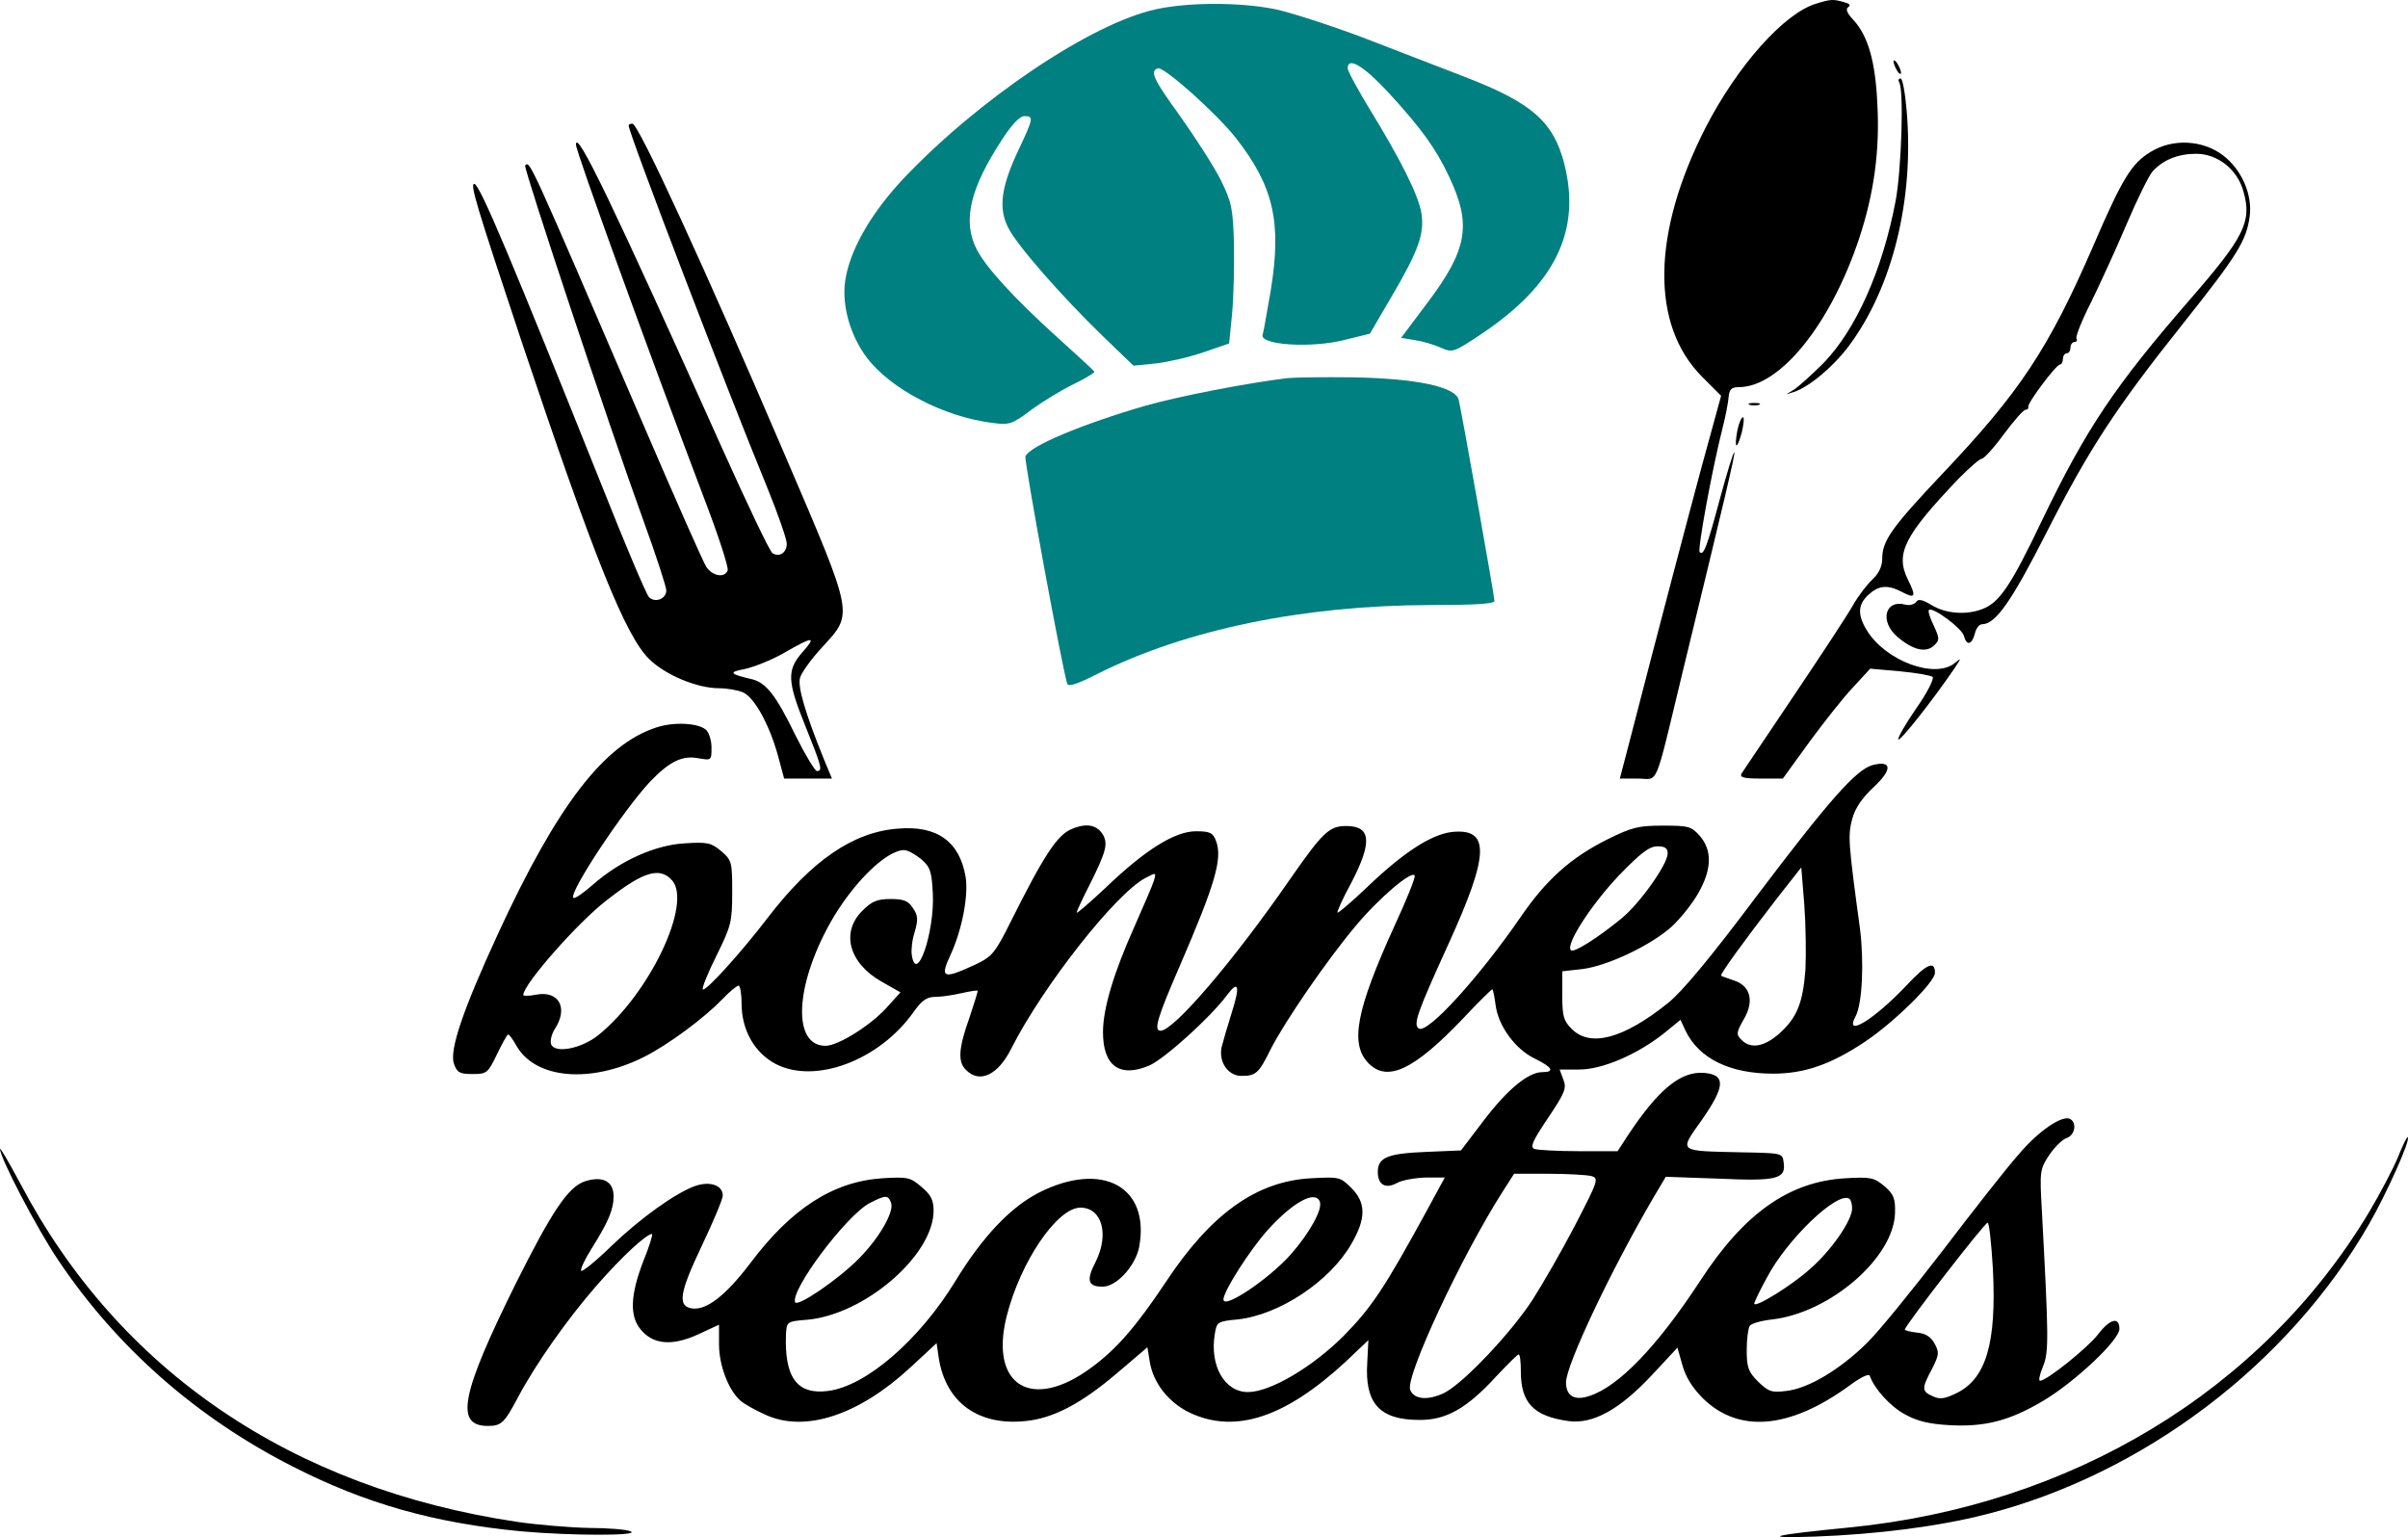
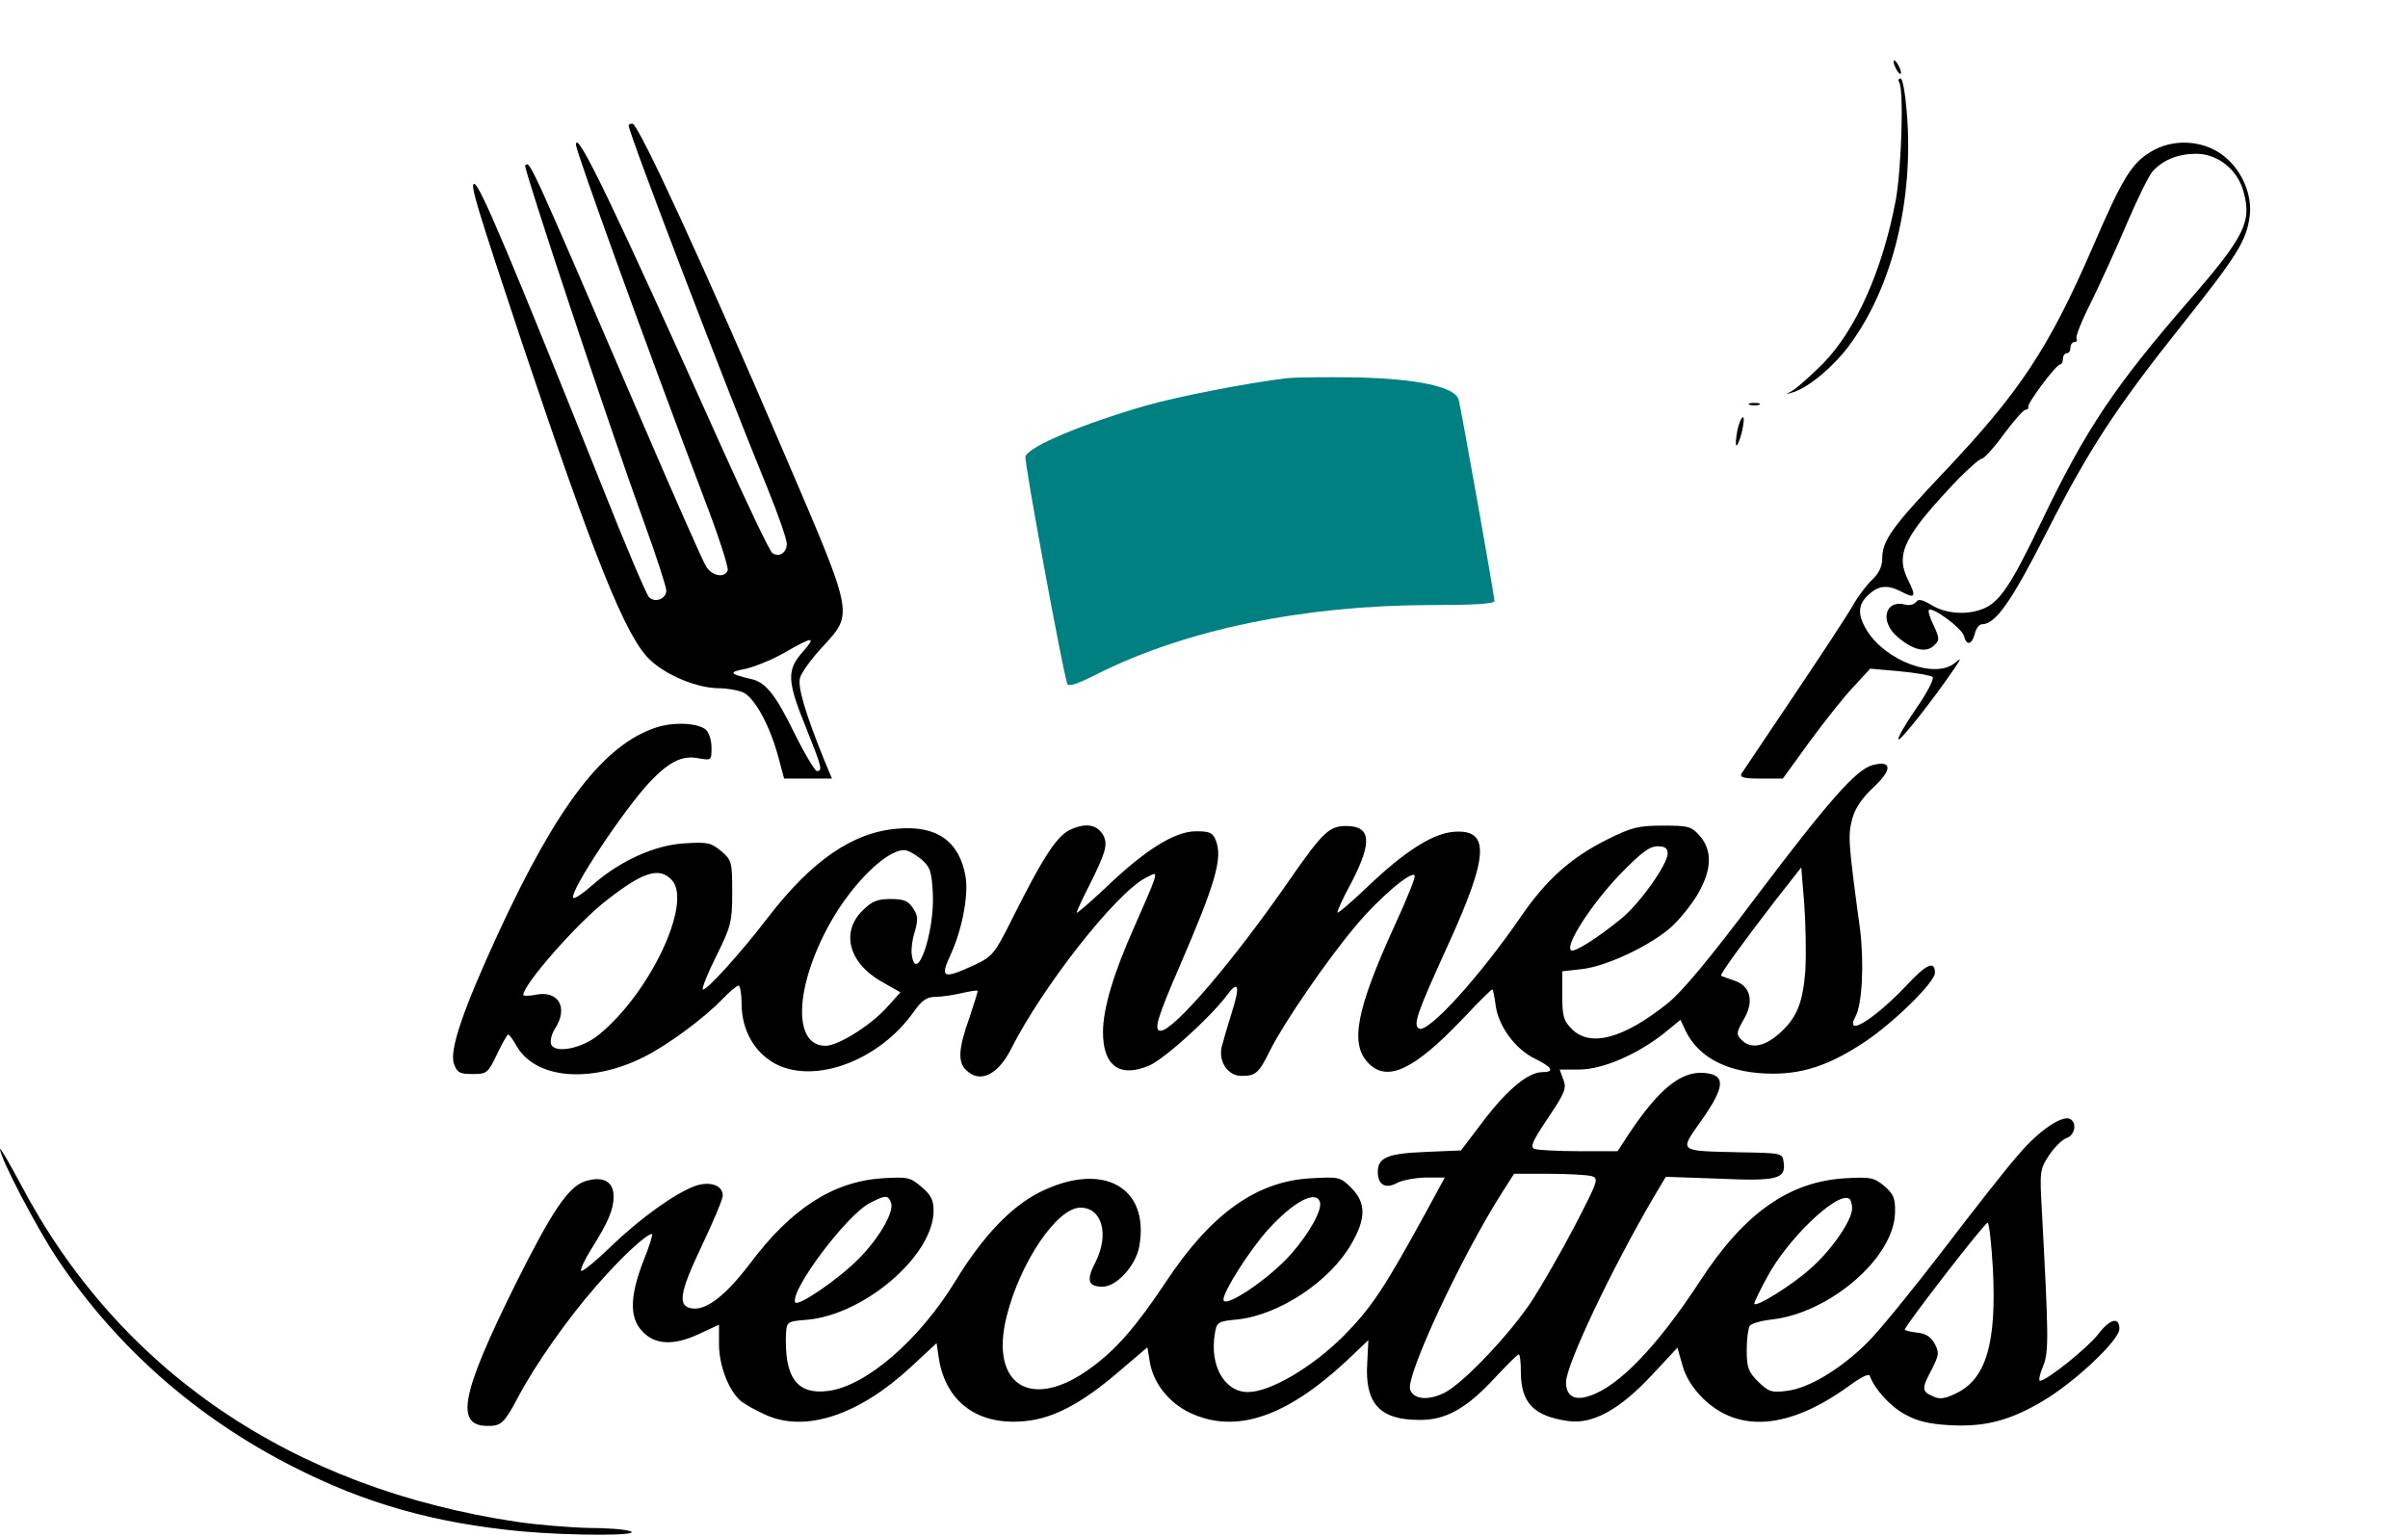
<svg xmlns="http://www.w3.org/2000/svg" xmlns:ns1="http://sodipodi.sourceforge.net/DTD/sodipodi-0.dtd" xmlns:ns2="http://www.inkscape.org/namespaces/inkscape" version="1.0" width="639.667pt" height="408.393pt" viewBox="0 0 639.667 408.393" preserveAspectRatio="xMidYMid" id="svg12" ns1:docname="logo.svg" ns2:version="1.4 (86a8ad7, 2024-10-11)">
  <defs id="defs12" />
  <ns1:namedview id="namedview12" pagecolor="#ffffff" bordercolor="#000000" borderopacity="0.25" ns2:showpageshadow="2" ns2:pageopacity="0.0" ns2:pagecheckerboard="0" ns2:deskcolor="#d1d1d1" ns2:document-units="pt" ns2:zoom="0.59692383" ns2:cx="423.83967" ns2:cy="304.05889" ns2:window-width="1920" ns2:window-height="1017" ns2:window-x="2552" ns2:window-y="-8" ns2:window-maximized="1" ns2:current-layer="svg12" />
  <g transform="matrix(0.1,0,0,-0.1,-194,739.858)" fill="#000000" stroke="none" id="g12">
-     <path d="m 6765,7389 c -85,-25 -209,-164 -294,-329 -143,-280 -147,-525 -9,-663 l 50,-50 -51,-186 c -43,-160 -109,-410 -195,-743 l -23,-88 h 48 c 56,0 42,-35 118,280 114,469 141,583 138,587 -2,2 -19,-53 -38,-123 -35,-131 -44,-153 -54,-142 -6,6 33,220 61,330 8,31 15,68 16,82 2,21 8,26 28,26 109,1 243,167 319,396 39,118 55,233 48,357 -5,113 -25,181 -64,223 -17,18 -21,29 -13,34 7,5 3,9 -12,13 -28,8 -35,8 -73,-4 z" id="path1" />
-     <path d="m 5011,7374 c -172,-37 -473,-240 -673,-452 -86,-92 -142,-191 -153,-271 -9,-65 14,-145 58,-203 63,-83 204,-157 333,-173 46,-6 52,-4 104,35 30,22 81,53 112,68 31,15 56,30 55,33 -1,3 -46,44 -99,92 -115,104 -191,187 -215,236 -36,74 -16,159 69,289 26,40 47,62 59,62 26,0 24,-6 -16,-91 -46,-98 -53,-153 -27,-205 24,-48 141,-181 251,-288 l 82,-79 60,6 c 33,4 90,17 127,30 l 67,23 8,79 c 4,44 6,127 5,185 -3,96 -6,111 -35,170 -18,36 -67,112 -108,170 -72,99 -81,120 -59,127 16,5 155,-119 207,-185 100,-128 122,-223 93,-403 -10,-57 -19,-111 -22,-120 -8,-27 128,-36 216,-14 l 69,17 59,101 c 71,121 86,165 78,219 -8,48 -55,142 -136,274 -33,54 -60,104 -60,111 0,32 42,7 108,-64 89,-97 127,-150 162,-225 60,-127 48,-193 -59,-335 l -69,-92 36,-6 c 21,-3 51,-12 69,-20 32,-14 34,-13 108,36 197,132 266,275 220,454 -29,111 -87,161 -263,229 -65,25 -187,72 -272,105 -85,32 -190,66 -232,75 -93,19 -230,19 -317,0 z" id="path2" style="fill:#008080" />
    <path d="m 6970,7235 c 0,-5 5,-17 10,-25 5,-8 10,-10 10,-5 0,6 -5,17 -10,25 -5,8 -10,11 -10,5 z" id="path3" />
    <path d="m 6985,7180 c 13,-20 6,-230 -9,-313 -35,-186 -106,-345 -193,-434 -32,-32 -67,-63 -78,-70 l -20,-12 20,6 c 40,13 104,66 146,122 116,155 174,389 154,624 -4,48 -11,87 -16,87 -6,0 -7,-5 -4,-10 z" id="path4" />
    <path d="m 3610,7065 c 0,-20 260,-699 369,-964 28,-69 51,-135 51,-147 0,-24 -20,-37 -38,-25 -7,4 -66,128 -133,277 -290,647 -389,853 -389,808 0,-18 187,-534 338,-933 39,-101 68,-190 65,-198 -8,-21 -41,-15 -57,10 -8,12 -84,184 -169,382 -305,709 -299,696 -312,684 -5,-6 221,-687 314,-943 34,-93 61,-177 61,-186 0,-23 -30,-34 -46,-18 -7,7 -63,139 -124,293 -240,600 -326,805 -340,805 -12,0 5,-56 126,-420 193,-576 276,-782 339,-843 43,-42 127,-77 185,-77 21,0 50,-5 64,-11 30,-14 69,-84 92,-166 l 17,-63 h 63 64 l -22,53 c -49,121 -69,190 -63,214 3,13 30,51 60,83 82,90 85,78 -98,505 -214,500 -391,885 -407,885 -6,0 -10,-2 -10,-5 z m 461,-1400 c -41,-47 -40,-76 9,-197 43,-107 46,-118 30,-118 -5,0 -31,43 -57,95 -53,109 -79,142 -120,150 -55,13 -58,18 -15,26 24,5 72,24 105,43 78,45 87,45 48,1 z" id="path5" />
    <path d="m 7653,6995 c -51,-31 -75,-70 -153,-251 -118,-272 -195,-388 -400,-604 -135,-143 -160,-178 -160,-226 0,-20 -9,-39 -26,-55 -14,-13 -38,-44 -52,-69 -14,-25 -85,-133 -157,-240 -72,-107 -135,-201 -139,-207 -5,-10 7,-13 51,-13 h 59 l 71,98 c 39,53 91,119 116,145 l 45,49 79,-7 c 43,-4 82,-11 87,-15 4,-5 -15,-43 -44,-84 -29,-42 -50,-79 -47,-82 5,-5 91,104 147,186 20,30 21,32 4,18 -52,-45 -185,4 -235,86 -25,41 -24,68 4,94 27,25 51,28 89,8 36,-19 39,-13 16,33 -34,69 -9,117 136,269 28,28 55,52 61,52 5,0 32,29 58,65 27,36 52,65 58,65 5,0 8,3 7,8 -3,9 74,112 84,112 4,0 8,7 8,15 0,8 5,15 10,15 6,0 10,7 10,15 0,8 5,15 11,15 5,0 8,4 5,9 -3,5 14,48 39,97 24,49 67,143 95,209 28,66 59,128 68,138 28,31 68,47 116,47 58,0 111,-43 126,-102 22,-79 2,-119 -145,-288 -197,-227 -273,-340 -390,-583 -84,-176 -114,-220 -160,-237 -42,-16 -97,-12 -134,11 -25,15 -36,17 -41,8 -5,-6 -17,-10 -28,-7 -55,15 -70,-45 -21,-86 41,-35 76,-43 97,-22 15,14 14,19 -1,52 -10,20 -16,39 -13,42 10,9 88,-49 93,-69 7,-27 21,-24 29,6 3,14 12,25 19,25 36,0 78,60 171,243 114,224 184,331 364,557 144,181 167,219 176,283 8,58 -21,125 -71,163 -54,41 -134,45 -192,9 z" id="path6" />
    <path d="m 5360,6394 c -114,-14 -291,-49 -376,-73 -169,-49 -310,-108 -320,-135 -4,-11 98,-565 111,-604 3,-9 27,-1 82,27 234,117 545,181 880,182 118,0 173,3 173,11 0,11 -86,496 -95,534 -8,35 -112,57 -280,60 -77,1 -156,0 -175,-2 z" id="path7" style="fill:#008080" />
    <path d="m 6588,6323 c 6,-2 18,-2 25,0 6,3 1,5 -13,5 -14,0 -19,-2 -12,-5 z" id="path8" />
    <path d="m 6555,6254 c -9,-50 -1,-52 12,-4 5,22 7,40 3,40 -4,0 -11,-16 -15,-36 z" id="path9" />
    <path d="m 3684,5466 c -139,-45 -263,-206 -420,-546 -94,-204 -131,-312 -118,-348 8,-23 15,-27 49,-27 38,0 41,2 65,52 14,29 27,53 30,53 3,0 13,-14 22,-30 50,-88 196,-101 338,-30 64,32 160,103 209,154 19,20 39,36 43,36 4,0 8,-22 8,-48 0,-70 34,-130 90,-160 105,-55 276,9 367,138 22,31 35,40 58,40 17,0 48,5 70,10 22,5 41,8 42,6 1,-1 -9,-33 -22,-72 -29,-81 -31,-117 -9,-138 36,-37 85,-14 120,56 84,166 278,413 357,454 28,15 29,15 22,-8 -4,-13 -27,-66 -50,-118 -57,-127 -85,-221 -85,-284 0,-90 45,-122 124,-88 41,19 160,126 205,186 31,42 36,26 13,-46 -11,-35 -23,-76 -27,-92 -8,-39 17,-76 53,-76 38,0 46,7 77,70 38,75 151,239 225,327 63,76 152,151 158,135 2,-6 -22,-65 -53,-132 -103,-226 -120,-316 -69,-367 50,-50 120,-17 249,118 41,44 77,79 79,79 2,0 6,-19 9,-42 7,-55 52,-117 104,-142 47,-23 54,-36 20,-36 -37,0 -93,-46 -156,-129 l -60,-79 -94,-4 c -101,-4 -127,-15 -127,-53 0,-34 20,-46 50,-30 14,8 48,14 77,15 h 51 l -50,-92 c -110,-201 -144,-253 -219,-329 -83,-83 -195,-149 -254,-149 -62,0 -102,70 -88,154 5,32 7,34 61,39 110,12 245,101 302,201 39,67 39,109 0,148 -30,30 -33,30 -108,26 -145,-8 -266,-95 -386,-277 -78,-117 -131,-178 -197,-226 -158,-117 -271,-48 -225,136 36,144 134,289 196,289 58,0 77,-72 40,-145 -25,-48 -20,-65 19,-65 37,0 87,55 97,105 30,161 -98,230 -266,145 -76,-39 -150,-117 -222,-235 -96,-157 -237,-279 -338,-292 -83,-11 -117,36 -112,153 2,31 4,32 55,36 153,13 337,171 337,290 0,28 -7,42 -32,63 -30,26 -37,27 -105,23 -130,-9 -241,-80 -351,-227 -64,-84 -114,-123 -152,-119 -41,5 -36,40 24,166 31,65 56,125 56,134 0,27 -33,39 -72,26 -52,-18 -146,-85 -225,-161 -40,-39 -76,-68 -79,-65 -3,4 9,30 28,60 44,70 58,103 58,138 0,40 -29,55 -76,40 -45,-15 -88,-80 -185,-274 -145,-293 -161,-376 -73,-376 36,0 44,8 80,76 46,87 131,208 208,296 67,77 133,138 148,138 3,0 -7,-33 -23,-72 -35,-91 -37,-147 -6,-183 33,-39 83,-43 151,-12 l 56,26 v -52 c 0,-56 25,-121 56,-149 11,-10 42,-27 69,-39 105,-47 247,0 384,127 l 69,64 6,-41 c 19,-117 105,-179 230,-166 74,7 149,47 243,127 l 81,69 6,-37 c 9,-58 51,-111 109,-138 120,-55 252,-11 412,137 l 60,57 -3,-60 c -7,-108 33,-152 138,-152 70,-1 126,30 203,114 31,33 58,60 61,60 4,0 6,-20 6,-45 0,-84 34,-119 126,-132 65,-9 136,30 222,122 l 68,73 13,-46 c 8,-30 26,-60 54,-88 95,-94 231,-83 391,34 30,22 51,32 53,25 12,-34 54,-81 93,-102 32,-18 64,-26 120,-29 93,-5 159,12 248,65 84,50 202,161 202,191 0,33 -25,27 -57,-15 -27,-35 -136,-123 -154,-123 -4,0 -1,17 8,38 16,38 15,78 -3,415 -6,104 -5,109 19,146 15,22 35,42 47,46 21,7 28,39 10,50 -20,13 -84,-30 -138,-94 -32,-36 -122,-151 -202,-256 -80,-104 -170,-215 -201,-245 -71,-70 -156,-121 -214,-127 -39,-5 -47,-2 -75,25 -26,26 -30,38 -30,84 0,29 4,58 8,64 4,6 31,14 60,17 154,18 324,165 326,284 1,38 -4,49 -28,70 -28,23 -36,25 -105,21 -149,-9 -268,-93 -385,-273 -113,-173 -216,-280 -293,-305 -40,-14 -63,-1 -63,36 0,46 121,301 233,492 l 32,54 141,-5 c 155,-7 179,-1 172,44 -3,24 -5,24 -113,26 -170,4 -165,0 -105,85 63,90 65,121 7,126 -62,5 -121,-43 -202,-165 l -28,-43 h -103 c -56,0 -109,3 -118,6 -12,5 -5,21 36,82 45,67 50,79 41,102 l -10,27 h 52 c 62,0 154,40 225,96 l 44,36 14,-30 c 36,-73 117,-113 232,-113 84,0 154,25 243,84 78,52 187,159 187,184 0,33 -22,24 -75,-33 -86,-91 -167,-141 -136,-83 18,33 23,143 12,232 -32,235 -32,248 -21,292 8,30 26,56 58,86 49,46 48,71 -3,58 -44,-11 -118,-96 -310,-350 -122,-163 -198,-254 -235,-283 -117,-94 -206,-118 -255,-68 -21,21 -25,33 -25,88 v 65 l 54,6 c 68,9 181,63 236,112 23,21 55,61 71,89 36,63 38,113 5,152 -23,26 -30,28 -98,28 -65,0 -83,-4 -149,-37 -96,-48 -162,-107 -229,-205 -110,-160 -248,-312 -271,-297 -16,10 -4,43 78,223 110,241 112,310 9,299 -55,-7 -128,-54 -226,-148 -40,-38 -75,-68 -77,-66 -2,2 14,38 37,80 56,108 52,150 -14,150 -45,0 -62,-16 -151,-144 -148,-214 -307,-400 -342,-400 -19,0 -9,34 50,170 96,222 115,288 97,335 -8,21 -16,25 -53,25 -56,0 -135,-49 -241,-151 -42,-39 -76,-69 -76,-65 0,3 15,36 34,73 44,88 49,108 37,132 -16,28 -44,34 -84,17 -38,-15 -74,-70 -161,-244 -44,-88 -50,-95 -99,-118 -83,-38 -91,-34 -61,30 30,66 47,156 39,205 -16,94 -76,137 -180,128 -119,-9 -229,-85 -345,-236 -71,-93 -166,-198 -173,-191 -3,3 13,43 36,89 39,79 42,90 42,168 0,81 -1,86 -29,110 -26,22 -36,25 -96,21 -79,-4 -172,-46 -244,-109 -26,-23 -49,-39 -53,-36 -13,13 134,235 205,310 51,53 85,69 127,61 35,-6 35,-6 35,29 0,19 -7,40 -15,47 -22,18 -85,21 -131,6 z m 2686,-335 c 0,-29 -75,-134 -123,-173 -65,-53 -127,-92 -134,-84 -15,15 55,122 127,198 58,60 81,78 103,78 20,0 27,-5 27,-19 z m -1983,-15 c 24,-21 28,-32 31,-92 5,-103 -44,-244 -56,-162 -2,12 1,40 8,61 9,32 9,43 -5,63 -12,19 -24,24 -59,24 -36,0 -50,-6 -75,-31 -58,-57 -36,-139 50,-188 l 51,-29 -38,-42 c -43,-47 -128,-100 -161,-100 -88,0 -82,157 12,326 59,105 149,194 197,194 9,0 29,-11 45,-24 z m 2349,-294 c -7,-90 -23,-128 -70,-170 -40,-35 -76,-41 -100,-16 -14,14 -14,19 6,54 29,49 18,90 -27,104 -17,6 -32,11 -33,12 -4,3 56,86 147,204 l 66,84 8,-99 c 4,-55 5,-133 3,-173 z m -3011,238 c 55,-61 -60,-303 -196,-412 -45,-36 -115,-49 -125,-24 -3,9 1,27 10,41 36,55 11,102 -49,91 -19,-4 -35,-4 -35,-1 0,28 145,193 222,252 97,76 140,89 173,53 z m 2442,-786 c 21,-6 19,-11 -44,-133 -36,-69 -87,-157 -112,-196 -58,-89 -183,-221 -234,-247 -43,-21 -81,-18 -91,8 -13,35 136,355 246,527 l 30,47 h 92 c 50,0 101,-3 113,-6 z m -1860,-71 c 9,-23 -30,-92 -85,-148 -54,-55 -165,-131 -170,-116 -11,34 136,230 198,263 43,22 49,22 57,1 z m 1139,3 c 8,-20 -27,-83 -76,-139 -58,-66 -180,-148 -180,-121 0,22 71,133 118,185 67,74 126,106 138,75 z m 1414,-18 c 0,-32 -56,-113 -113,-162 -49,-44 -147,-104 -147,-91 0,4 15,35 33,68 54,103 187,230 219,211 5,-3 8,-15 8,-26 z m 374,-161 c 10,-198 -18,-293 -99,-331 -29,-14 -43,-16 -61,-7 -29,13 -30,20 -2,72 19,38 20,44 7,68 -10,18 -24,27 -47,29 -18,2 -32,6 -32,8 0,10 212,284 220,284 4,0 10,-55 14,-123 z" id="path10" />
-     <path d="m 8310,4324 c -13,-31 -48,-98 -78,-148 -284,-472 -789,-778 -1382,-836 -204,-20 -239,-29 -90,-24 166,6 330,27 455,59 417,106 804,398 1018,771 46,80 111,224 103,231 -2,2 -14,-22 -26,-53 z" id="path11" />
    <path d="m 1940,4346 c 0,-23 97,-210 155,-296 155,-231 367,-418 623,-548 192,-98 375,-150 607,-172 134,-12 319,-12 290,0 -11,5 -60,9 -110,9 -49,1 -135,8 -190,16 -600,89 -1060,402 -1321,899 -30,56 -54,97 -54,92 z" id="path12" />
  </g>
</svg>